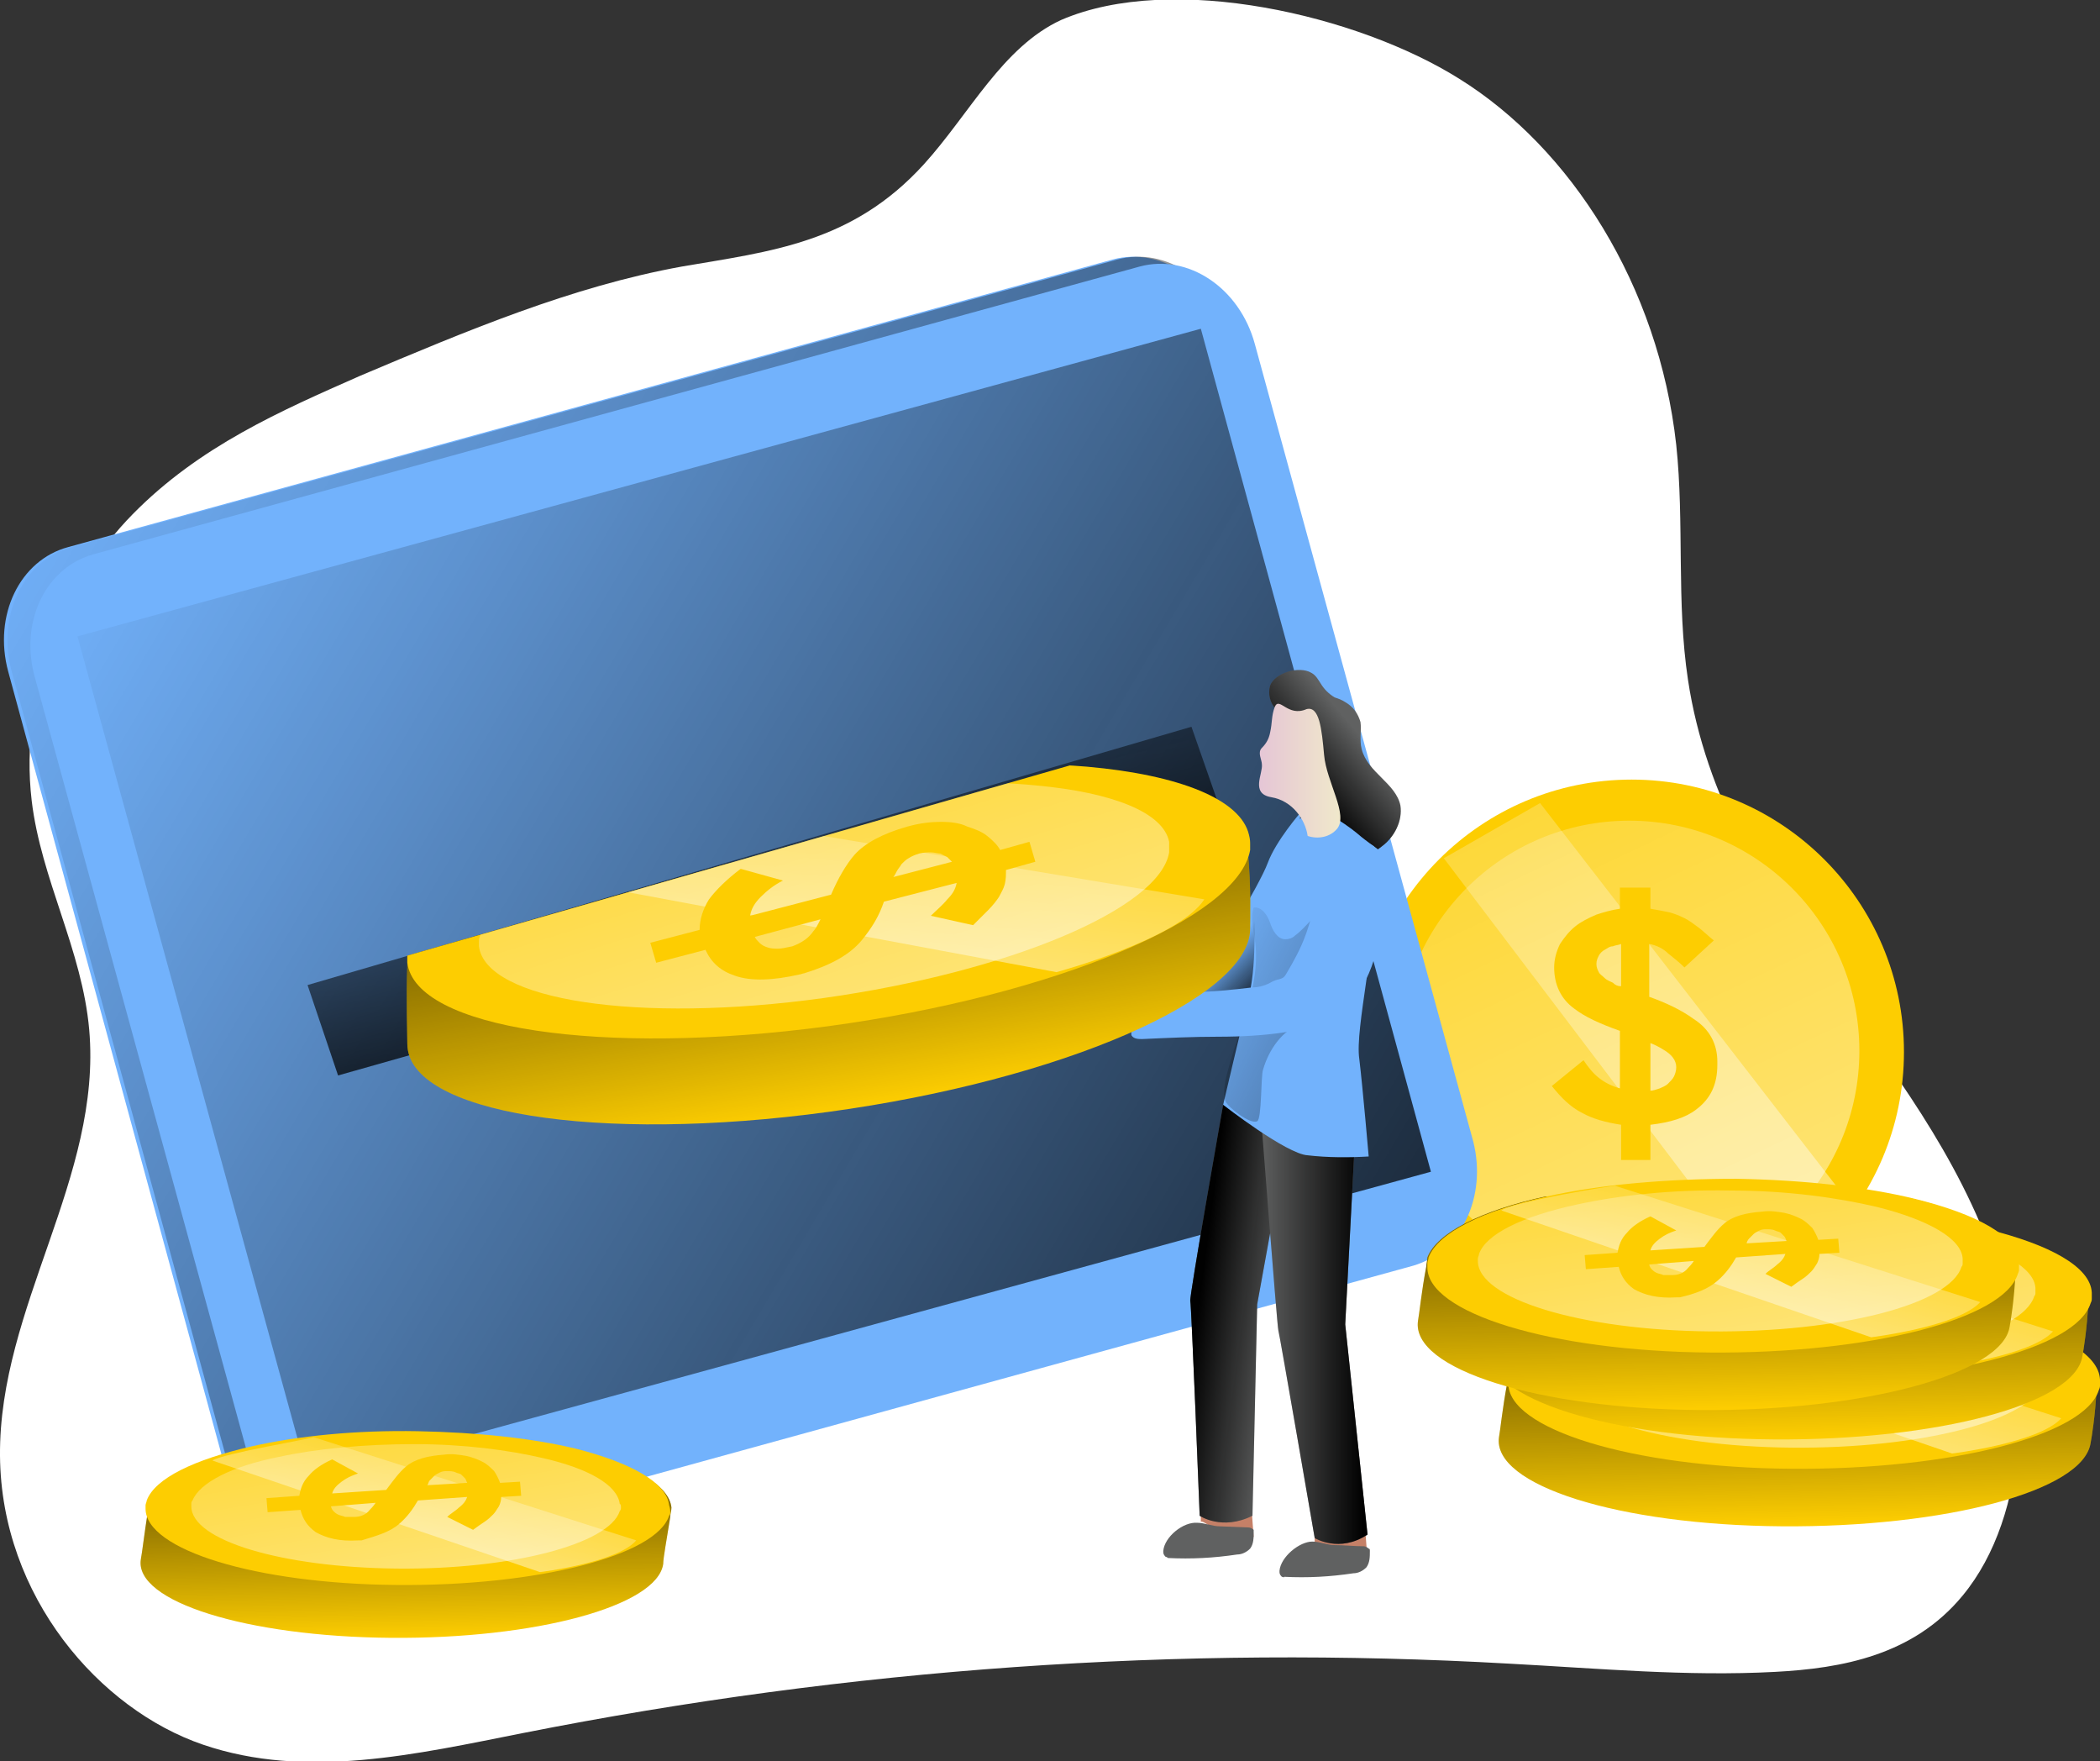
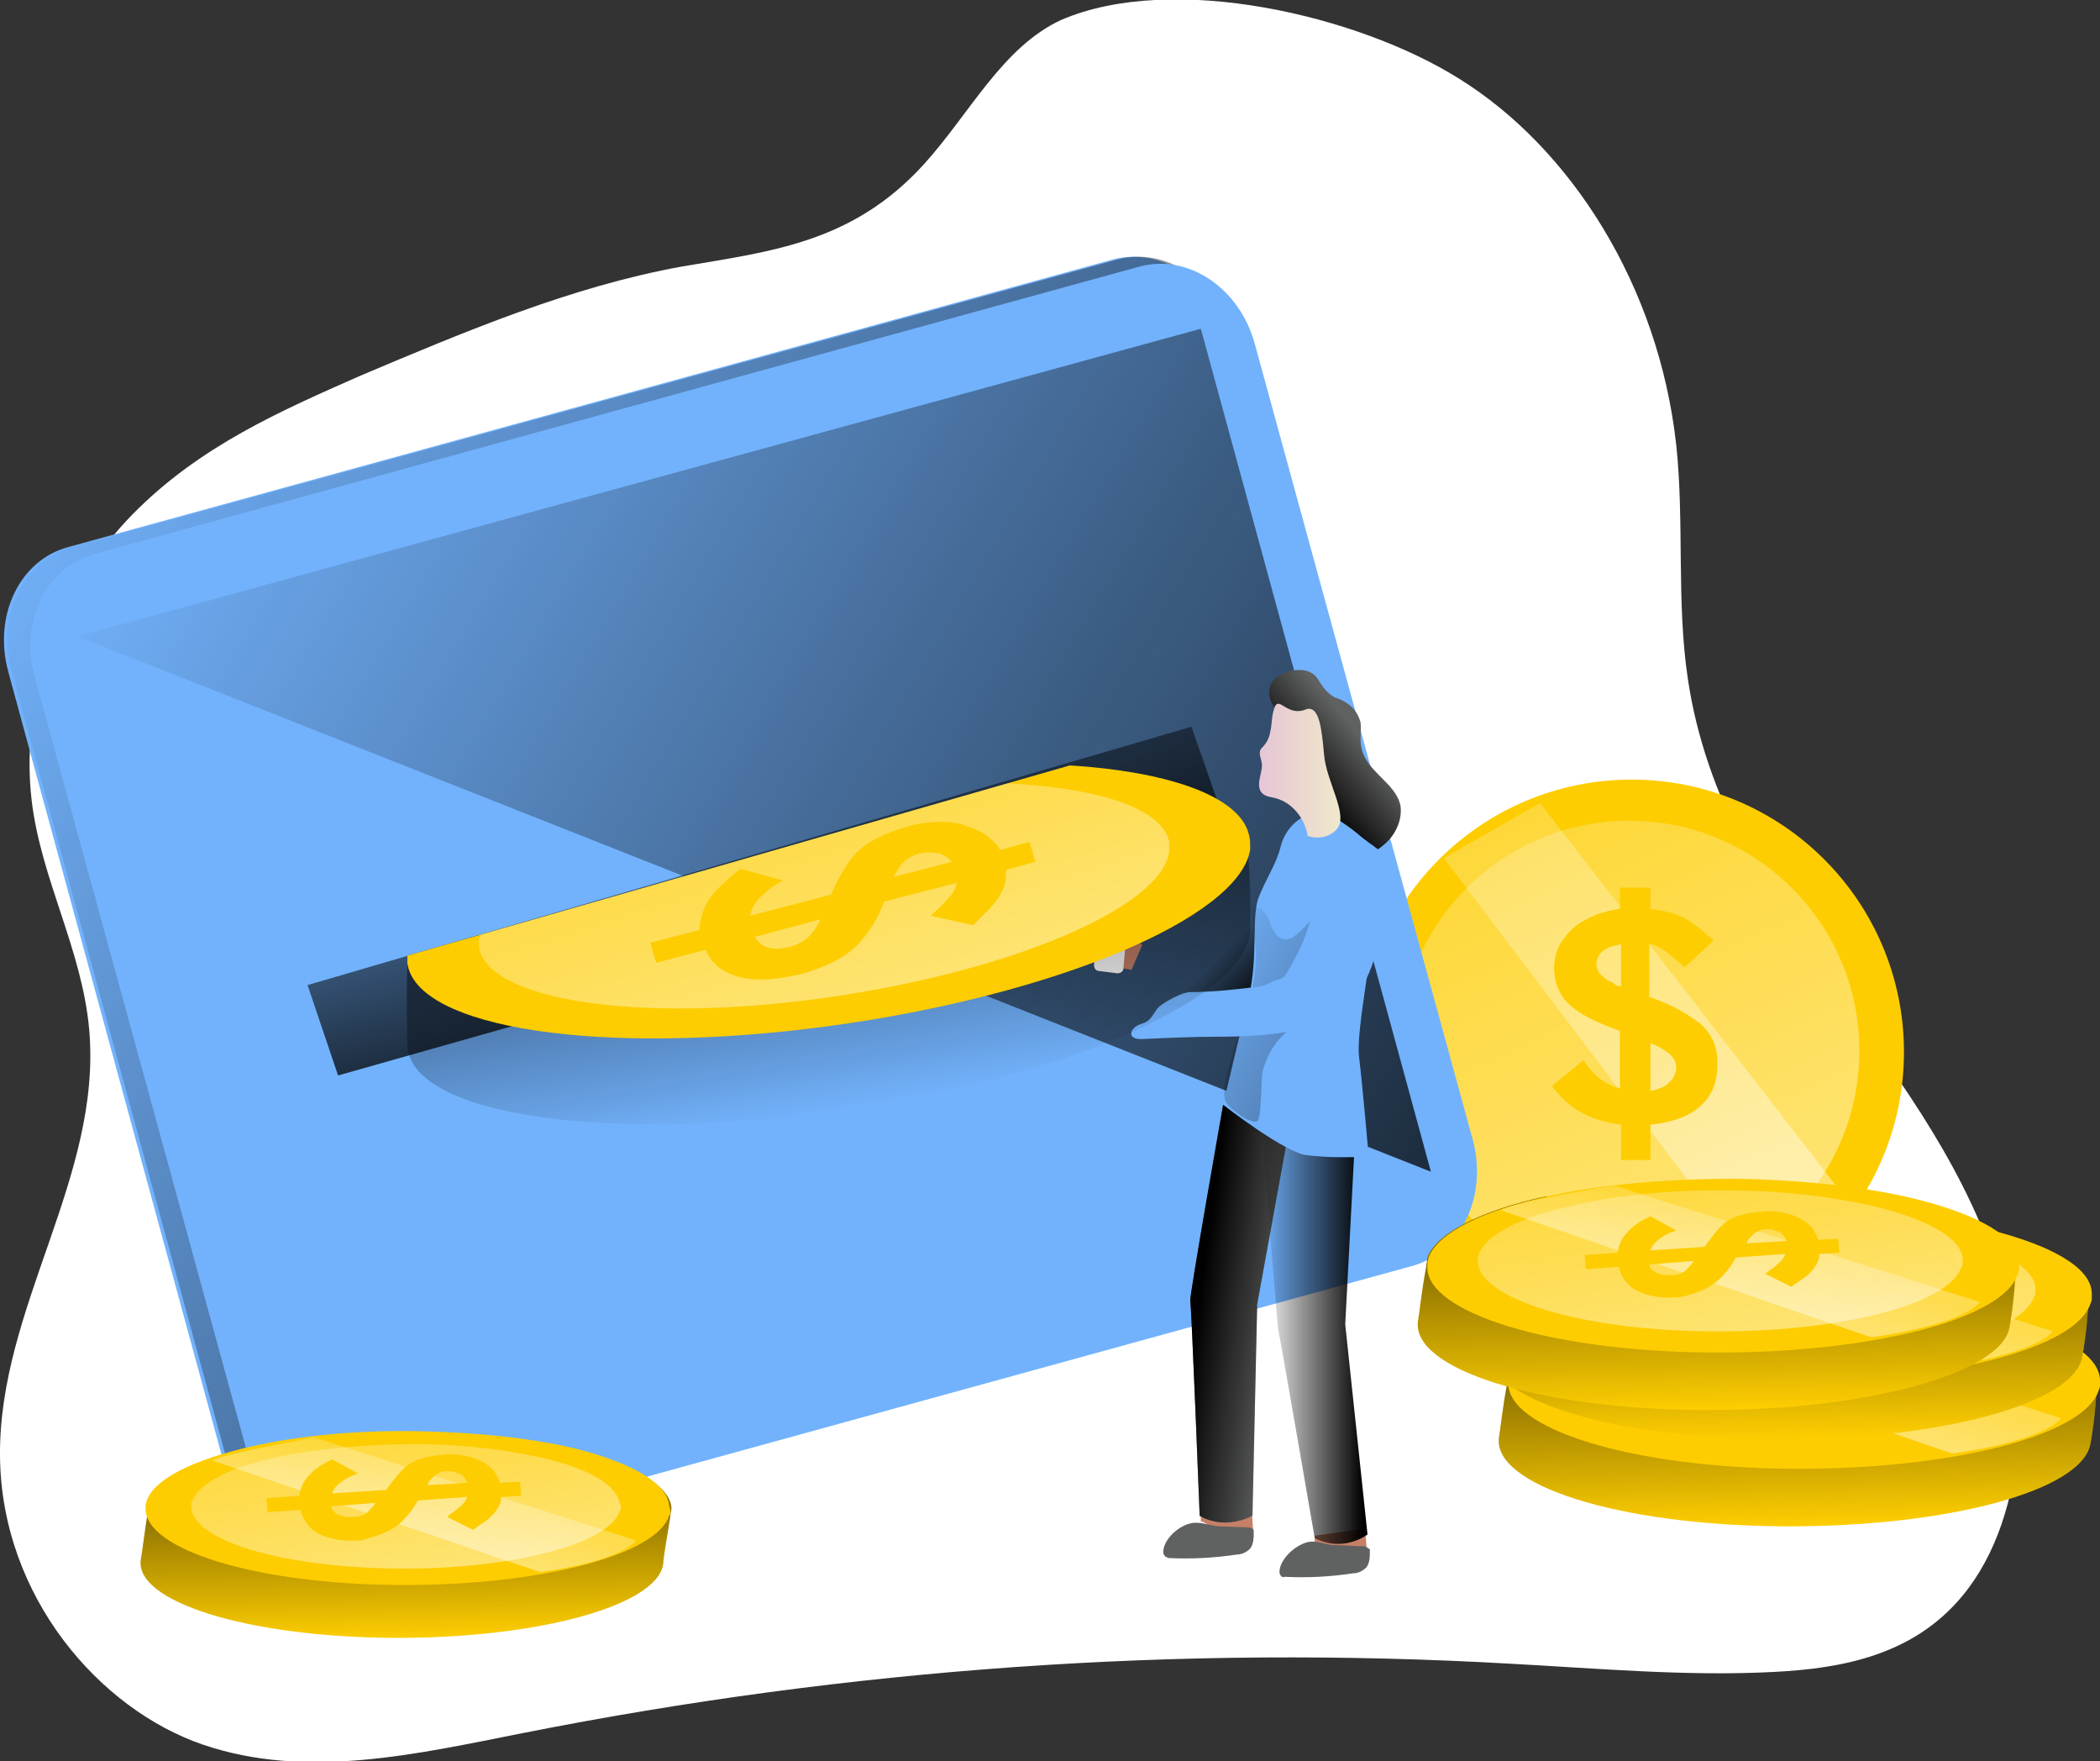
<svg xmlns="http://www.w3.org/2000/svg" xmlns:xlink="http://www.w3.org/1999/xlink" id="Layer_1" viewBox="0 0 178.9 150">
  <rect x="0" y="0" width="178.9" height="150" fill="#333333" stroke="none" />
  <style>.st1{fill:#fdcd01}.st4{fill:#72b2fc}.st7{fill:#606161}.st19{fill:#c58067}</style>
  <path d="M58.1 22.7c-9.4 1.7-18.4 5.5-27.4 9.3-6.8 3-13.7 6-19.4 11.8S1.6 58.9 2.7 68.2c.8 6.7 4.3 12.7 4.9 19.5C8.7 100.3-.1 111.3 0 124c.1 12 8.5 21.6 17.3 24.6s18.2.8 27.3-1c27.8-5.5 55.9-7.5 84-5.9 7.5.4 15.1 1.1 22.6.7 5.7-.3 11.8-1.4 16-6.5 5.7-6.9 6-19 2.8-28.3s-8.9-16.6-14.2-24c-5.3-7.4-10.5-15.7-12-25.7-1-6.6-.3-13.4-1-20-1.5-13.6-9-25.3-18.5-31.2-8.6-5.4-24.4-9.1-33.9-5-5 2.3-7.8 8-11.7 12.3-6.1 6.7-13 7.4-20.6 8.7z" fill="#fff" />
  <circle class="st1" cx="139" cy="89.6" r="23.2" />
  <linearGradient id="SVGID_1_" gradientUnits="userSpaceOnUse" x1="113.817" y1="62.082" x2="191.723" y2="-102.266" gradientTransform="matrix(1 0 0 -1 0 98.903)">
    <stop offset="0" stop-color="#fff" stop-opacity="0" />
    <stop offset=".95" stop-color="#fff" />
  </linearGradient>
  <circle cx="138.8" cy="89.5" r="19.6" fill="url(#SVGID_1_)" />
  <linearGradient id="SVGID_2_" gradientUnits="userSpaceOnUse" x1="114.673" y1="51.869" x2="205.023" y2="-138.73" gradientTransform="matrix(1 0 0 -1 -2.83 79.733)">
    <stop offset="0" stop-color="#fff" stop-opacity="0" />
    <stop offset=".95" stop-color="#fff" />
  </linearGradient>
  <path d="M123 73.1l27.6 36.4s5-2.8 6.9-7.1l-26.3-34" fill="url(#SVGID_2_)" />
  <path class="st4" d="M118.1 107.2L29 131.7c-4.1 1.1-8.5-1.8-9.8-6.6L.7 57.2c-1.3-4.8 1-9.5 5.1-10.6l89-24.5c4.1-1.1 8.5 1.8 9.8 6.6l18.6 67.9c1.3 4.7-1 9.5-5.1 10.6z" />
  <linearGradient id="SVGID_3_" gradientUnits="userSpaceOnUse" x1="30.267" y1="43.48" x2="155.852" y2="-67.412" gradientTransform="matrix(1 0 -.28 -1.01 -13.814 79.317)">
    <stop offset="0" stop-color="#010101" stop-opacity="0" />
    <stop offset=".95" stop-color="#010101" />
  </linearGradient>
  <path d="M118.4 107.1l-89.1 24.5c-4.1 1.1-8.5-1.8-9.8-6.6L1 57.2c-1.3-4.8 1-9.5 5.1-10.6l89.1-24.5c4.1-1.1 8.5 1.8 9.8 6.6l18.6 67.9c1.2 4.6-1.1 9.4-5.2 10.5z" fill="url(#SVGID_3_)" />
  <path class="st4" d="M120.4 107.8l-89 24.5c-4.1 1.1-8.5-1.8-9.8-6.6L3 57.8c-1.4-4.8.9-9.5 5-10.6l89.1-24.5c4.1-1.1 8.5 1.8 9.8 6.6l18.6 67.9c1.2 4.7-1 9.4-5.1 10.6z" />
  <linearGradient id="SVGID_4_" gradientUnits="userSpaceOnUse" x1="37.199" y1="40.398" x2="154.191" y2="-62.908" gradientTransform="matrix(.995 -.003 -.277 -1.013 -15.645 79.124)">
    <stop offset="0" stop-color="#010101" stop-opacity="0" />
    <stop offset=".95" stop-color="#010101" />
  </linearGradient>
-   <path fill="url(#SVGID_4_)" d="M6.6 54.2L102.3 28l19.6 71.8L26.3 126z" />
+   <path fill="url(#SVGID_4_)" d="M6.6 54.2L102.3 28l19.6 71.8z" />
  <path class="st7" d="M110.3 62.1c.2.4.3 1 .4 1.4.1.4.3.9.5 1.3.6 1.6.7 3.4 1.7 4.7.4.5.9 1 1.4 1.3.1.1.3.2.3.4v.3c0 .8-.1 1.6-.4 2.4 1.2-.6 2.5-1 3.5-1.8 1.1-.8 1.8-2.2 1.6-3.5-.4-1.9-2.8-2.8-3.3-4.8-.2-.8 0-1.6-.1-2.3-.2-.7-.6-1.3-1.3-1.7-.3-.2-.6-.3-.9-.4-.5-.3-.9-.7-1.2-1.2-.2-.3-.4-.7-.8-.9-1-.6-3.1 0-3.5 1.1-.2.7 0 1.5.5 2 .5.8 1.2 1.1 1.6 1.7z" />
  <linearGradient id="SVGID_5_" gradientUnits="userSpaceOnUse" x1="118.805" y1="16.955" x2="113.374" y2="12.387" gradientTransform="matrix(1 0 0 -1 -2.83 79.733)">
    <stop offset="0" stop-color="#010101" stop-opacity="0" />
    <stop offset=".95" stop-color="#010101" />
  </linearGradient>
  <path d="M110.3 62.1c.2.4.3 1 .4 1.4.1.4.3.9.5 1.3.6 1.6.7 3.4 1.7 4.7.4.5.9 1 1.4 1.3.1.1.3.2.3.4v.3c0 .8-.1 1.6-.4 2.4 1.2-.6 2.5-1 3.5-1.8 1.1-.8 1.8-2.2 1.6-3.5-.4-1.9-2.8-2.8-3.3-4.8-.2-.8 0-1.6-.1-2.3-.2-.7-.6-1.3-1.3-1.7-.3-.2-.6-.3-.9-.4-.5-.3-.9-.7-1.2-1.2-.2-.3-.4-.7-.8-.9-1-.6-3.1 0-3.5 1.1-.2.7 0 1.5.5 2 .5.8 1.2 1.1 1.6 1.7z" fill="url(#SVGID_5_)" />
  <path class="st1" d="M178.1 122.9c-.6 4.1-12.4 7.2-26.3 7.1-13.9-.1-24.7-3.5-24.1-7.6.1-.5.3-2.5.7-4.6 0-.3.1-.5.1-.8.8-2.1 4.6-4 10.1-5.1 4.4 1.3 9.7 3.4 15.3 3.4 5.5.1 11.3-1.9 15.9-3.2 5.3 1.3 8.8 3.2 8.9 5.4 0 .3-.1.6-.1.9-.1 2.1-.4 4-.5 4.5z" />
  <linearGradient id="SVGID_6_" gradientUnits="userSpaceOnUse" x1="167.479" y1="-51.713" x2="166.104" y2="-22.131" gradientTransform="matrix(.9 .03 .14 -.99 8.838 73.63)">
    <stop offset="0" stop-color="#010101" stop-opacity="0" />
    <stop offset=".95" stop-color="#010101" />
  </linearGradient>
  <path d="M178.1 122.9c-.6 4.1-12.4 7.2-26.3 7.1-13.9-.1-24.7-3.5-24.1-7.6.1-.5.3-2.5.7-4.6 0-.3.1-.5.1-.8.8-2.1 4.6-4 10.1-5.1 4.4 1.3 9.7 3.4 15.3 3.4 5.5.1 11.3-1.9 15.9-3.2 5.3 1.3 8.8 3.2 8.9 5.4 0 .3-.1.6-.1.9-.1 2.1-.4 4-.5 4.5z" fill="url(#SVGID_6_)" />
  <path class="st1" d="M178.9 118c0 .1 0 .2-.1.4-1.2 3.9-12.7 6.8-26.2 6.7-13.6-.1-24.2-3.4-24.1-7.3v-.3c0-.2.1-.3.1-.5.8-2.1 4.6-4 10.1-5.1 4.5-1 10.1-1.5 16.1-1.5 5.8.1 11.1.7 15.2 1.7 5.3 1.3 8.8 3.2 8.9 5.4v.5z" />
  <linearGradient id="SVGID_7_" gradientUnits="userSpaceOnUse" x1="162.181" y1="-13.808" x2="175.973" y2="-89.815" gradientTransform="matrix(.9 .03 .14 -.99 8.838 73.63)">
    <stop offset="0" stop-color="#fff" stop-opacity="0" />
    <stop offset=".95" stop-color="#fff" />
  </linearGradient>
-   <path d="M174.1 117.5c0 .1 0 .2-.1.3-1 3.2-10.4 5.6-21.4 5.5-11.1-.1-19.8-2.8-19.8-6v-.2c0-.1.1-.3.1-.4.6-1.7 3.7-3.2 8.3-4.2 3.7-.8 8.2-1.3 13.2-1.2 4.8 0 9.1.6 12.4 1.4 4.4 1.1 7.2 2.7 7.3 4.4v.4z" fill="url(#SVGID_7_)" />
  <path class="st1" d="M148 120.9c-.6 0-1.1 0-1.7-.1-.5-.1-.9-.1-1.4-.3-.3-.1-.7-.2-1-.3-.4-.2-.8-.4-1.1-.8-.3-.3-.5-.6-.7-.9l-2.4-3.3h.3c.2.2.5.3.7.4.5.2 1 .3 1.6.3h.8c.3 0 .6 0 1-.1.3 0 .6-.1 1-.1l1.1-.1 1.6-.2 1.7-.2 1.7-.2 1.6-.2 1.3-.1 1.3-.2c.5-.1 1-.1 1.6-.2.4 0 .7-.1 1.1-.1.4 0 .7-.1 1-.2s.6-.1.9-.2c.2 0 .3-.1.5-.2s.4-.3.4-.4v-.4h.3l2.4 3.3c.2.2.3.5.4.7.1.2.1.5 0 .7-.1.4-.5.7-1.1 1-.6.3-1.5.5-2.7.6-1.1.1-2.3.1-3.4-.1-.8-.1-1.7-.4-2.4-.9h-.1c.1.2.1.5 0 .7-.1.3-.4.5-.6.7-.4.3-.8.5-1.3.6-.6.2-1.3.3-2 .4-1 .4-1.7.4-2.4.4zm13.5-3.3c.6-.3 1-.5 1.2-.8.2-.3.1-.7-.2-1.2-.1-.1-.2-.3-.3-.4-.1-.1-.2-.2-.3-.2h-.7l-.5.1-.9.1c-.7.1-1.4.2-2.3.2l-2.4.3-1.9.2-.9.1.4.5c.1.1.2.2.3.4.5.6 1.3 1 2.5 1.2 1.2.2 2.5.2 3.7.1.7-.2 1.5-.3 2.3-.6zm-11.1 1.8c.4-.1.8-.2 1.2-.4.3-.1.6-.3.8-.5.2-.1.3-.3.4-.6v-.5c-.1-.2-.2-.3-.3-.5l-.7-.9-1.9.2-1.8.2-1.5.2c-.5.1-.9.1-1.2.1-.7.1-1.3.2-1.8.2-.4 0-.7.1-1.1.3-.2.1-.3.2-.4.3-.1.1 0 .3.1.5l.6.6c.3.3.7.4 1.1.6.7.2 1.4.4 2.2.4.9.1 1.8 0 2.7-.1.6.1 1.1 0 1.6-.1z" />
  <path class="st1" d="M162.3 115.4l-.4-.6 4.2-.4.4.5zm.9 1.2l-.4-.6 4.2-.4.4.6zm-25.7 1.6l-.5-.6 4.2-.4.5.6zm.9 1.2l-.5-.5 4.2-.5.4.6z" />
  <linearGradient id="SVGID_8_" gradientUnits="userSpaceOnUse" x1="170.781" y1="-27.487" x2="163.822" y2="-64.061" gradientTransform="matrix(.9 .03 .14 -.99 8.838 73.63)">
    <stop offset="0" stop-color="#fff" stop-opacity="0" />
    <stop offset=".95" stop-color="#fff" />
  </linearGradient>
  <path d="M134.8 113l31.5 10.8s7.4-.9 9.3-3l-31.1-10c.1 0-8.8 1.5-9.7 2.2z" fill="url(#SVGID_8_)" />
  <path class="st1" d="M177.4 115.5c-.6 4.1-12.4 7.2-26.3 7.1-13.9-.1-24.7-3.5-24.1-7.6.1-.5.3-2.5.7-4.6 0-.3.1-.5.1-.8.8-2.1 4.6-4 10.1-5.1 4.4 1.3 9.7 3.4 15.3 3.4 5.5.1 11.3-1.9 15.9-3.2 5.3 1.3 8.8 3.2 8.9 5.4 0 .3-.1.6-.1.9-.1 2.1-.4 4-.5 4.5z" />
  <linearGradient id="SVGID_9_" gradientUnits="userSpaceOnUse" x1="165.54" y1="-44.309" x2="164.167" y2="-14.727" gradientTransform="matrix(.9 .03 .14 -.99 8.838 73.63)">
    <stop offset="0" stop-color="#010101" stop-opacity="0" />
    <stop offset=".95" stop-color="#010101" />
  </linearGradient>
  <path d="M177.4 115.5c-.6 4.1-12.4 7.2-26.3 7.1-13.9-.1-24.7-3.5-24.1-7.6.1-.5.3-2.5.7-4.6 0-.3.1-.5.1-.8.8-2.1 4.6-4 10.1-5.1 4.4 1.3 9.7 3.4 15.3 3.4 5.5.1 11.3-1.9 15.9-3.2 5.3 1.3 8.8 3.2 8.9 5.4 0 .3-.1.6-.1.9-.1 2.1-.4 4-.5 4.5z" fill="url(#SVGID_9_)" />
  <path class="st1" d="M178.2 110.6c0 .1 0 .2-.1.4-1.2 3.9-12.7 6.8-26.2 6.7-13.6-.1-24.2-3.4-24.1-7.3v-.3c0-.2.1-.3.1-.5.8-2.1 4.6-4 10.1-5.1 4.5-1 10.1-1.5 16.1-1.5 5.8.1 11.1.7 15.2 1.7 5.3 1.3 8.8 3.2 8.9 5.4v.5z" />
  <linearGradient id="SVGID_10_" gradientUnits="userSpaceOnUse" x1="160.248" y1="-6.402" x2="174.04" y2="-82.406" gradientTransform="matrix(.9 .03 .14 -.99 8.838 73.63)">
    <stop offset="0" stop-color="#fff" stop-opacity="0" />
    <stop offset=".95" stop-color="#fff" />
  </linearGradient>
  <path d="M173.4 110.1c0 .1 0 .2-.1.3-1 3.2-10.4 5.6-21.4 5.5-11.1-.1-19.8-2.8-19.8-6v-.2c0-.1.1-.3.1-.4.6-1.7 3.7-3.2 8.3-4.2 3.7-.8 8.2-1.3 13.1-1.2 4.8 0 9.1.6 12.5 1.4 4.4 1.1 7.2 2.7 7.3 4.4v.4z" fill="url(#SVGID_10_)" />
  <path class="st1" d="M147.3 113.5c-.6 0-1.1 0-1.7-.1-.5-.1-.9-.1-1.4-.3-.3-.1-.7-.2-1-.3-.4-.2-.8-.4-1.1-.8-.3-.3-.5-.6-.7-.9l-2.4-3.3h.3c.2.2.5.3.7.4.3.1.7.2 1 .3h1.4c.3 0 .6 0 .9-.1.3 0 .6-.1 1-.1l1.1-.1 1.6-.2 1.7-.2 1.7-.2 1.6-.2 1.3-.1 1.3-.2 1.6-.2c.4 0 .7-.1 1.1-.1.4 0 .7-.1 1-.2s.6-.1.9-.2c.2 0 .3-.1.5-.2s.4-.3.4-.4v-.4h.3l2.4 3.3c.2.2.3.5.4.7.1.2.1.5 0 .7-.1.4-.5.7-1.1 1-.6.3-1.5.5-2.7.6-1.1.1-2.3.1-3.4-.1-.8-.1-1.7-.4-2.4-.9h-.1c.1.2.1.5 0 .7-.1.3-.4.6-.6.7-.4.3-.8.5-1.3.6-.6.2-1.3.3-2 .4-.9.4-1.6.4-2.3.4zm13.5-3.3c.6-.2 1-.5 1.2-.8.2-.3.1-.7-.2-1.2-.1-.1-.2-.3-.3-.4-.1-.1-.2-.2-.3-.2h-.7l-.6.1-.9.1c-.7.1-1.4.2-2.3.2l-2.4.3-1.9.2-.9.1.4.5c.1.1.2.2.3.4.5.6 1.3 1 2.5 1.2 1.2.2 2.5.2 3.7.1.8-.1 1.6-.3 2.4-.6zm-11.1 1.8c.4-.1.8-.2 1.2-.4.3-.1.6-.3.8-.5.2-.1.3-.3.4-.6v-.5c-.1-.2-.2-.3-.3-.5l-.7-.9-1.9.2-1.8.2-1.5.2c-.5.1-.9.1-1.2.1-.7.1-1.3.2-1.8.2-.4 0-.7.1-1.1.3-.2.1-.3.2-.4.3-.1.1 0 .3.1.5l.6.6c.3.3.7.4 1.1.6.7.2 1.4.4 2.2.4.9.1 1.8 0 2.7-.1.6.1 1.1 0 1.6-.1z" />
  <path class="st1" d="M161.6 108l-.4-.6 4.2-.4.4.6zm.9 1.2l-.4-.5 4.2-.5.4.6zm-25.7 1.6l-.5-.5 4.2-.5.5.6zm.8 1.3l-.4-.6 4.2-.5.4.6z" />
  <linearGradient id="SVGID_11_" gradientUnits="userSpaceOnUse" x1="168.856" y1="-20.09" x2="161.897" y2="-56.667" gradientTransform="matrix(.9 .03 .14 -.99 8.838 73.63)">
    <stop offset="0" stop-color="#fff" stop-opacity="0" />
    <stop offset=".95" stop-color="#fff" />
  </linearGradient>
  <path d="M134.1 105.6l31.5 10.8s7.4-.9 9.3-3l-31.1-9.9c.1-.1-8.8 1.4-9.7 2.1z" fill="url(#SVGID_11_)" />
  <path class="st1" d="M171.2 113c-.6 4-12.4 7.2-26.3 7.1-13.9-.1-24.7-3.5-24.1-7.6.1-.5.3-2.5.7-4.6 0-.3.1-.5.1-.8.8-2.1 4.6-4 10.1-5.2 4.4 1.3 9.7 3.4 15.3 3.4 5.5.1 11.3-1.9 15.9-3.2 5.3 1.3 8.8 3.2 8.9 5.4 0 .3-.1.6-.1.9-.1 2.2-.4 4.1-.5 4.6z" />
  <linearGradient id="SVGID_12_" gradientUnits="userSpaceOnUse" x1="158.297" y1="-42.015" x2="156.922" y2="-12.433" gradientTransform="matrix(.9 .03 .14 -.99 8.838 73.63)">
    <stop offset="0" stop-color="#010101" stop-opacity="0" />
    <stop offset=".95" stop-color="#010101" />
  </linearGradient>
  <path d="M171.2 113c-.6 4-12.4 7.2-26.3 7.1-13.9-.1-24.7-3.5-24.1-7.6.1-.5.3-2.5.7-4.6 0-.3.1-.5.1-.8.8-2.1 4.6-4 10.1-5.2 4.4 1.3 9.7 3.4 15.3 3.4 5.5.1 11.3-1.9 15.9-3.2 5.3 1.3 8.8 3.2 8.9 5.4 0 .3-.1.6-.1.9-.1 2.2-.4 4.1-.5 4.6z" fill="url(#SVGID_12_)" />
  <path class="st1" d="M172 108.1c0 .1 0 .2-.1.4-1.2 3.9-12.7 6.8-26.2 6.7-13.6-.1-24.2-3.4-24.1-7.3v-.3c0-.2.1-.3.1-.5.8-2.1 4.6-4 10.1-5.2 4.5-1 10.1-1.5 16.1-1.5 5.8.1 11.1.7 15.2 1.7 5.3 1.3 8.8 3.2 8.9 5.4v.6z" />
  <linearGradient id="SVGID_13_" gradientUnits="userSpaceOnUse" x1="153" y1="-4.112" x2="166.792" y2="-80.116" gradientTransform="matrix(.9 .03 .14 -.99 8.838 73.63)">
    <stop offset="0" stop-color="#fff" stop-opacity="0" />
    <stop offset=".95" stop-color="#fff" />
  </linearGradient>
  <path d="M167.2 107.6c0 .1 0 .2-.1.3-1 3.2-10.4 5.6-21.4 5.5-11.1-.1-19.8-2.8-19.8-6v-.2c0-.1.1-.3.1-.4.6-1.7 3.7-3.2 8.3-4.2 3.7-.8 8.2-1.3 13.1-1.2 4.8 0 9.1.6 12.5 1.4 4.4 1.1 7.2 2.7 7.3 4.4v.4z" fill="url(#SVGID_13_)" />
  <linearGradient id="SVGID_14_" gradientUnits="userSpaceOnUse" x1="161.602" y1="-17.79" x2="154.646" y2="-54.365" gradientTransform="matrix(.9 .03 .14 -.99 8.838 73.63)">
    <stop offset="0" stop-color="#fff" stop-opacity="0" />
    <stop offset=".95" stop-color="#fff" />
  </linearGradient>
  <path d="M127.9 103.1l31.5 10.8s7.4-.9 9.3-3l-31.1-9.9c.1-.1-8.9 1.4-9.7 2.1z" fill="url(#SVGID_14_)" />
-   <path class="st4" d="M110.8 69.2s-2.1 2.4-2.8 4.3-4.7 8.4-4.7 8.4l-6-1.7c-.7.7-1.1 1.6-1.1 2.6 0 0 6.5 3.7 8 3.5 1.6-.3 5.3-4.7 5.3-4.7" />
  <linearGradient id="SVGID_15_" gradientUnits="userSpaceOnUse" x1="109.242" y1=".846" x2="113.329" y2="-3.241" gradientTransform="matrix(1 0 0 -1 -2.83 79.733)">
    <stop offset="0" stop-color="#010101" stop-opacity="0" />
    <stop offset=".95" stop-color="#010101" />
  </linearGradient>
  <path d="M110.8 69.2s-2.1 2.4-2.8 4.3-4.7 8.4-4.7 8.4l-6-1.7c-.7.7-1.1 1.6-1.1 2.6 0 0 6.5 3.7 8 3.5 1.6-.3 5.3-4.7 5.3-4.7" fill="url(#SVGID_15_)" />
  <path class="st19" d="M116.3 130.2l.2 2.7c-.5.3-1 .4-1.6.4-.8-.1-2.5-1.8-2.9-1.7v-.8m-5.4-2.6l.2 2.7c-.5.3-1 .4-1.6.4-.8-.1-2.5-1.8-2.9-1.7v-.8" />
  <path class="st7" d="M104.2 94.1s-2.9 16.4-2.8 16.7.8 18.3.8 18.3 1.9 1.3 4.5 0l.4-18 2.6-14.3c.1 0-4.2-3.2-5.5-2.7z" />
  <linearGradient id="SVGID_16_" gradientUnits="userSpaceOnUse" x1="112.534" y1="-32.824" x2="104.477" y2="-31.756" gradientTransform="matrix(1 0 0 -1 -2.83 79.733)">
    <stop offset="0" stop-color="#010101" stop-opacity="0" />
    <stop offset=".95" stop-color="#010101" />
  </linearGradient>
  <path d="M104.2 94.1s-2.9 16.4-2.8 16.7.8 18.3.8 18.3 1.9 1.3 4.5 0l.4-18 2.6-14.3c.1 0-4.2-3.2-5.5-2.7z" fill="url(#SVGID_16_)" />
-   <path class="st7" d="M107.3 93.5s1.5 19.5 1.6 19.8S112 131 112 131s2.1 1.3 4.5-.3l-1.9-17.9.9-17.1s-7-2.8-8.2-2.2z" />
  <linearGradient id="SVGID_17_" gradientUnits="userSpaceOnUse" x1="110.096" y1="-32.725" x2="119.388" y2="-32.725" gradientTransform="matrix(1 0 0 -1 -2.83 79.733)">
    <stop offset="0" stop-color="#010101" stop-opacity="0" />
    <stop offset=".95" stop-color="#010101" />
  </linearGradient>
  <path d="M107.3 93.5s1.5 19.5 1.6 19.8S112 131 112 131s2.1 1.3 4.5-.3l-1.9-17.9.9-17.1s-7-2.8-8.2-2.2z" fill="url(#SVGID_17_)" />
  <path class="st4" d="M116.9 76.3c-.4-2.8 1.1-3.5.7-3.8 0 0-1.5-1.1-1.6-1.2 0 0-2.6-2.3-3.9-2.1-1.3.2-2.6 1.3-3 2.9s-1.2 2.6-1.9 4.4c-.6 1.8 0 4.8-.8 8.4-.7 2.8-2.2 9.2-2.2 9.2s5.4 4.2 7.2 4.3c1.7.2 3.5.2 5.2.1 0 0-.5-5.8-.8-8.3-.4-2.6 1.6-10.4 1.1-13.9z" />
  <linearGradient id="SVGID_18_" gradientUnits="userSpaceOnUse" x1="104.214" y1="-2.201" x2="146.954" y2="-23.526" gradientTransform="matrix(1 0 0 -1 -2.83 79.733)">
    <stop offset="0" stop-color="#010101" stop-opacity="0" />
    <stop offset=".95" stop-color="#010101" />
  </linearGradient>
  <path d="M107.6 91.1c.5-1.7 1.6-3.3 3.2-3.9.3-.1.7-.2.9-.6.1-.2.1-.4.1-.7 0-1.5.8-3 1.3-4.4s1-3.1.4-4.5c-1.3.5-2.1 1.9-3.2 2.7-.2.2-.5.3-.8.3-.7 0-1.1-.8-1.3-1.4-.2-.6-.7-1.4-1.4-1.3-.3.9 0 1.8.1 2.7.6 4.1-1.6 8-2.5 12-.1.6-.2 1.3 0 1.8s2.1 2 2.7 1.7c.4-.2.3-3.8.5-4.4z" fill="url(#SVGID_18_)" />
  <path class="st4" d="M117.2 81.2c-.4 1.5-1.1 3.1-2.2 4.2-1.4 1.4-3.4 2.1-5.4 2.5-1.9.3-3.9.4-5.8.4-2.2 0-4.3.1-6.5.2-.3 0-.7 0-.9-.3-.1-.3.1-.6.4-.8.3-.2.6-.2.9-.4.5-.3.7-1 1.1-1.3.5-.4 1.9-1.2 2.6-1.2 1.8 0 3.6-.2 5.3-.4.6 0 1.2-.2 1.7-.5.6-.3.9-.1 1.2-.7.6-1 1.2-2.1 1.6-3.2.7-1.8 2-8 4.7-8 3.6.1 1.9 7.7 1.3 9.5z" />
  <linearGradient id="SVGID_19_" gradientUnits="userSpaceOnUse" x1="110.165" y1="14.074" x2="117.112" y2="14.074" gradientTransform="matrix(1 0 0 -1 -2.83 79.733)">
    <stop offset="0" stop-color="#e5c6d6" />
    <stop offset=".42" stop-color="#ead4d0" />
    <stop offset="1" stop-color="#f0e9cb" />
  </linearGradient>
  <path d="M108.6 60.2c-.3.8-.2 1.3-.4 2.2-.1.5-.3.9-.7 1.3-.4.4 0 1 0 1.4.1.8-1 2.5.8 2.8 1.8.3 2.9 1.9 3.1 3.3.9.3 1.9.1 2.5-.6 1-1.2-.9-4-1.1-6.3-.2-2.2-.4-4.2-1.5-3.9-1.6.7-2.3-1.1-2.7-.2z" fill="url(#SVGID_19_)" />
  <path class="st19" d="M97.3 80.5s-.8-1-1.5-1c-.7-.1-3.3-.5-3.1.1.1.6-.4 1.5 0 2s1.6.6 2 .7c.4.1 1.7.3 1.7.3" />
  <path d="M94.1 77.4l1.6.2c.2 0 .4.2.4.5l-.4 4.4c0 .2-.2.4-.5.4l-1.6-.2c-.2 0-.4-.2-.4-.5l.4-4.4c0-.2.2-.4.5-.4z" fill="#fff" />
  <path class="st7" d="M99.1 132.1c0 .2 0 .3.2.5.1 0 .2.1.2.1 2 .1 3.9 0 5.9-.3.4 0 .8-.2 1.1-.5.3-.4.3-.9.3-1.4v-.2c-.1-.1-.3-.2-.4-.2l-2.5-.1c-.6 0-1.3-.3-1.9-.3-1.2-.1-2.8 1.2-2.9 2.4zm9.9 1.7c0 .2 0 .3.2.5.1 0 .2.1.2 0 2 .1 3.9 0 5.9-.3.4 0 .8-.2 1.1-.5.3-.4.3-.9.3-1.4 0-.1 0-.2-.1-.2-.1-.1-.3-.2-.4-.2-.8 0-1.7-.1-2.5-.1-.6 0-1.3-.3-1.9-.3-1.1 0-2.7 1.3-2.8 2.5z" />
  <linearGradient id="SVGID_20_" gradientUnits="userSpaceOnUse" x1="59.005" y1="47.324" x2="69.665" y2="3.963" gradientTransform="matrix(1 0 0 -1 0 98.903)">
    <stop offset="0" stop-color="#010101" stop-opacity="0" />
    <stop offset=".95" stop-color="#010101" />
  </linearGradient>
  <path fill="url(#SVGID_20_)" d="M26.2 83.9l75.3-22 2.9 8.3-75.6 21.4z" />
  <defs>
    <path id="SVGID_21_" d="M32.6 82l62.7-18 14.2 3 4.1 16.7-35.4 16.4H37.4c-.6 0-4.8-18.1-4.8-18.1z" />
  </defs>
  <clipPath id="SVGID_22_">
    <use xlink:href="#SVGID_21_" overflow="visible" />
  </clipPath>
  <g clip-path="url(#SVGID_22_)">
-     <path class="st1" d="M106.5 79.1c0 5.9-16.1 12.9-35.9 15.6s-35.9.1-35.9-5.8c0-.8-.1-3.6 0-6.7v-1.1c.6-3.2 5.7-6.6 13.3-9.4 6.5.9 14.5 2.8 22.5 1.7 7.9-1.1 15.6-5 22-7.9 7.9.7 13.1 2.8 13.8 5.8v1.2c.3 3.1.2 5.9.2 6.6z" />
    <linearGradient id="SVGID_23_" gradientUnits="userSpaceOnUse" x1="92.881" y1="-33.977" x2="90.904" y2="8.607" gradientTransform="matrix(.9 -.1 0 -1 -12.428 69.974)">
      <stop offset="0" stop-color="#010101" stop-opacity="0" />
      <stop offset=".95" stop-color="#010101" />
    </linearGradient>
    <path d="M106.5 79.1c0 5.9-16.1 12.9-35.9 15.6s-35.9.1-35.9-5.8c0-.8-.1-3.6 0-6.7v-1.1c.6-3.2 5.7-6.6 13.3-9.4 6.5.9 14.5 2.8 22.5 1.7 7.9-1.1 15.6-5 22-7.9 7.9.7 13.1 2.8 13.8 5.8v1.2c.3 3.1.2 5.9.2 6.6z" fill="url(#SVGID_23_)" />
    <path class="st1" d="M106.5 71.9v.5c-1 5.8-16.7 12.4-35.9 15-19.4 2.6-35.2.2-35.9-5.4v-.4c0-.2 0-.5.1-.7.6-3.2 5.7-6.6 13.3-9.4 6.2-2.3 14-4.3 22.5-5.4 8.3-1.1 15.9-1.3 22-.8 7.9.7 13.1 2.8 13.8 5.8.1.4.1.6.1.8z" />
    <linearGradient id="SVGID_24_" gradientUnits="userSpaceOnUse" x1="85.259" y1="20.534" x2="105.113" y2="-88.876" gradientTransform="matrix(.9 -.1 0 -1 -12.428 69.974)">
      <stop offset="0" stop-color="#fff" stop-opacity="0" />
      <stop offset=".95" stop-color="#fff" />
    </linearGradient>
    <path d="M99.6 72.2v.4c-.8 4.8-13.7 10.2-29.4 12.4-15.9 2.2-28.8.2-29.4-4.4v-.3c0-.2 0-.4.1-.6.5-2.6 4.7-5.4 10.9-7.7 5-1.9 11.5-3.5 18.5-4.5 6.8-.9 13-1.1 18-.6 6.5.6 10.8 2.3 11.3 4.8v.5z" fill="url(#SVGID_24_)" />
    <linearGradient id="SVGID_25_" gradientUnits="userSpaceOnUse" x1="97.542" y1="1.004" x2="87.525" y2="-51.648" gradientTransform="matrix(.9 -.1 0 -1 -12.428 69.974)">
      <stop offset="0" stop-color="#fff" stop-opacity="0" />
      <stop offset=".95" stop-color="#fff" />
    </linearGradient>
-     <path d="M42.8 74L90 82.8s10.4-2.8 12.6-6.2l-46.3-7.7c-.1-.1-12.5 4-13.5 5.1z" fill="url(#SVGID_25_)" />
  </g>
  <path class="st1" d="M56.5 133.2c-.5 3.6-10.9 6.4-23.2 6.3-12.3-.1-21.9-3.1-21.3-6.7.1-.5.3-2.2.6-4.1 0-.2.1-.4.1-.7.7-1.9 4.1-3.5 8.9-4.6 3.9 1.1 8.6 3 13.6 3 4.9 0 10-1.7 14.1-2.8 4.7 1.2 7.7 2.9 7.9 4.8 0 .3-.1.5-.1.8-.3 1.9-.6 3.5-.6 4z" />
  <linearGradient id="SVGID_26_" gradientUnits="userSpaceOnUse" x1="37.684" y1="-65.386" x2="36.469" y2="-39.209" gradientTransform="matrix(.9 .03 .14 -.99 8.838 73.63)">
    <stop offset="0" stop-color="#010101" stop-opacity="0" />
    <stop offset=".95" stop-color="#010101" />
  </linearGradient>
  <path d="M56.5 133.2c-.5 3.6-10.9 6.4-23.2 6.3-12.3-.1-21.9-3.1-21.3-6.7.1-.5.3-2.2.6-4.1 0-.2.1-.4.1-.7.7-1.9 4.1-3.5 8.9-4.6 3.9 1.1 8.6 3 13.6 3 4.9 0 10-1.7 14.1-2.8 4.7 1.2 7.7 2.9 7.9 4.8 0 .3-.1.5-.1.8-.3 1.9-.6 3.5-.6 4z" fill="url(#SVGID_26_)" />
  <path class="st1" d="M57.1 128.8c0 .1 0 .2-.1.3-1.1 3.4-11.2 6-23.2 5.9-12-.1-21.4-3-21.4-6.5v-.3c0-.1.1-.3.1-.4.7-1.9 4.1-3.5 8.9-4.6 4-.9 8.9-1.4 14.2-1.3 5.1.1 9.8.6 13.5 1.5 4.7 1.2 7.7 2.9 7.9 4.8.1.3.1.5.1.6z" />
  <path class="st1" d="M29.8 131.4c-.5 0-1 0-1.5-.1-.4-.1-.8-.1-1.2-.2l-.9-.3c-.4-.2-.7-.4-1-.7-.2-.2-.4-.5-.6-.8l-2.1-3h.3c.2.1.4.3.6.4.4.2.9.3 1.4.3h.7c.3 0 .6 0 .8-.1s.6-.1.8-.1l1-.1 1.4-.1c.5-.1 1-.1 1.5-.2l1.5-.2 1.4-.2 1.1-.1c.4 0 .8-.1 1.2-.1l1.4-.2c.3 0 .6-.1.9-.1s.6-.1.9-.1c.3 0 .5-.1.8-.1.2 0 .3-.1.4-.1.2-.1.3-.2.4-.3v-.4h.3l2.1 2.9c.1.2.3.4.3.6.1.2.1.4 0 .6-.1.3-.4.6-1 .9-.5.3-1.3.5-2.4.6-1 .1-2 .1-3-.1-.7-.1-1.5-.4-2.1-.8h-.1c.1.2.1.5 0 .7-.1.3-.3.5-.6.6-.4.2-.7.4-1.1.5-.6.2-1.2.3-1.8.4h-1.8zm11.9-2.9c.6-.2.9-.5 1.1-.7.2-.3.1-.6-.2-1l-.3-.3c-.1-.1-.2-.1-.3-.2h-1.1l-.8.1c-.6.1-1.3.1-2 .2l-2.1.2-1.7.2-.8.1.3.5.3.3c.5.5 1.2.8 2.2 1 1.1.2 2.2.2 3.3.1.7-.1 1.4-.3 2.1-.5zm-9.8 1.6c.4-.1.7-.2 1.1-.4.3-.1.5-.3.7-.4.2-.1.3-.3.3-.5v-.4c-.1-.2-.1-.3-.2-.4l-.6-.8-1.7.2-1.6.2c-.5.1-.9.1-1.3.2-.4 0-.8.1-1.1.1-.7.1-1.2.2-1.6.2-.3 0-.7.1-1 .2l-.3.3c-.1.1 0 .3.1.5s.3.4.5.5c.3.2.6.4 1 .5.6.2 1.3.3 1.9.4.8.1 1.6 0 2.4-.1.5-.1 1-.2 1.4-.3z" />
  <linearGradient id="SVGID_27_" gradientUnits="userSpaceOnUse" x1="33.027" y1="-31.898" x2="45.234" y2="-99.155" gradientTransform="matrix(.9 .03 .14 -.99 8.838 73.63)">
    <stop offset="0" stop-color="#fff" stop-opacity="0" />
    <stop offset=".95" stop-color="#fff" />
  </linearGradient>
  <path d="M52.9 128.4c0 .1 0 .2-.1.3-.9 2.8-9.2 5-19 4.9-9.8-.1-17.5-2.4-17.5-5.3v-.2c0-.1 0-.2.1-.3.6-1.5 3.3-2.9 7.3-3.7 3.2-.7 7.3-1.1 11.6-1.1 4.2 0 8 .5 11 1.2 3.9.9 6.3 2.3 6.5 3.9.1 0 .1.2.1.3z" fill="url(#SVGID_27_)" />
  <linearGradient id="SVGID_28_" gradientUnits="userSpaceOnUse" x1="40.593" y1="-43.844" x2="34.435" y2="-76.21" gradientTransform="matrix(.9 .03 .14 -.99 8.838 73.63)">
    <stop offset="0" stop-color="#fff" stop-opacity="0" />
    <stop offset=".95" stop-color="#fff" />
  </linearGradient>
  <path d="M18.1 124.4l27.9 9.5s6.6-.8 8.2-2.7l-27.5-8.8c.1.1-7.8 1.4-8.6 2z" fill="url(#SVGID_28_)" />
  <g id="XMLID_340_">
    <path id="XMLID_341_" class="st1" d="M144.3 86.8c-1.1-.8-2.4-1.4-3.8-1.9v-4.5c.6.1 1.2.4 1.6.8.5.4 1 .8 1.4 1.2l2.5-2.3c-.5-.4-.9-.8-1.3-1.1-.4-.3-.8-.6-1.2-.8-.4-.2-.9-.4-1.3-.5-.5-.1-1-.2-1.6-.3v-1.8H138v1.8c-.7.1-1.4.3-2 .5-.7.3-1.3.6-1.8 1s-.9.9-1.3 1.5c-.3.6-.5 1.3-.5 2 0 1.5.6 2.7 1.7 3.5.9.7 2.2 1.3 3.9 1.9v4.9c-.7-.2-1.3-.5-1.8-.9s-.9-.9-1.3-1.5l-2.7 2.2c.8 1 1.6 1.8 2.6 2.3.9.5 2 .8 3.3 1v3h2.5v-3c1.7-.2 3-.6 3.9-1.3 1.2-.9 1.8-2.1 1.8-3.8v-.3c0-1.4-.6-2.7-2-3.6zm-3.8 2c.5.2.9.4 1.2.6.7.4 1.1.9 1.1 1.5 0 .3-.1.6-.2.8-.1.2-.3.4-.5.6-.2.2-.5.3-.7.4-.3.1-.6.2-.8.2v-4.1zm-3.1-5.1c-.2-.1-.5-.2-.7-.4-.2-.2-.4-.3-.5-.5-.1-.2-.2-.4-.2-.7 0-.3.1-.5.2-.7.1-.2.3-.4.5-.5.2-.1.4-.3.7-.3.2-.1.5-.1.7-.2V84c-.3 0-.5-.1-.7-.3z" />
  </g>
  <g id="XMLID_1_">
    <path id="XMLID_2_" class="st1" d="M34 129.8c.7-.6 1.2-1.3 1.6-2l4.2-.3c-.1.3-.3.6-.7.9-.3.3-.7.5-1 .8l2.2 1.1c.4-.3.7-.5 1-.7.3-.2.5-.4.7-.6.2-.2.3-.4.5-.7.1-.2.2-.5.2-.8l1.7-.1-.1-1.2-1.7.1c-.1-.3-.3-.7-.5-1-.3-.3-.6-.6-1-.8-.4-.2-.9-.4-1.4-.5-.6-.1-1.2-.2-1.9-.1-1.4.1-2.5.4-3.2 1-.6.5-1.1 1.2-1.7 2l-4.6.3c.1-.4.4-.7.8-1 .4-.3.8-.5 1.4-.7l-2.2-1.2c-.9.4-1.6.9-2 1.4-.5.5-.7 1.1-.8 1.7l-2.8.2.1 1.2 2.8-.2c.2.8.6 1.4 1.3 1.9.9.5 2 .8 3.6.7h.3c1.3-.4 2.4-.7 3.2-1.4zm-2-1.8c-.2.3-.4.5-.5.6-.3.4-.8.6-1.3.6h-.8c-.2-.1-.4-.1-.6-.2-.2-.1-.3-.2-.4-.3-.1-.1-.2-.3-.2-.4l3.8-.3zm4.6-1.9l.4-.4c.1-.1.3-.2.5-.3.2-.1.4-.1.6-.1.2 0 .5 0 .7.1.2.1.4.1.5.2l.3.3c.1.1.1.2.2.4l-3.4.2c.1-.1.1-.3.2-.4z" />
  </g>
  <g id="XMLID_7_">
    <path id="XMLID_8_" class="st1" d="M73.4 80.1c.9-1.1 1.5-2.1 1.9-3.3l6.2-1.6c-.1.5-.3.9-.8 1.4-.4.5-.9.9-1.4 1.4l3.6.8 1.3-1.3c.4-.4.7-.8.9-1.1.2-.4.4-.7.5-1.1.1-.4.1-.8.1-1.2l2.5-.7-.5-1.7-2.5.7c-.2-.4-.6-.8-1.1-1.2-.5-.4-1.1-.6-1.7-.8-.6-.3-1.4-.4-2.2-.4-.9 0-1.8.1-2.9.4-2.1.6-3.6 1.4-4.5 2.4-.7.8-1.4 2-2 3.4L63.9 78c.1-.6.4-1.1.9-1.6s1.1-1 1.9-1.4l-3.6-1c-1.2.9-2.1 1.8-2.7 2.6-.5.8-.8 1.7-.8 2.6l-4.2 1.1.5 1.7 4.2-1.1c.5 1.1 1.3 1.8 2.5 2.2 1.4.5 3.3.4 5.5-.1.1 0 .3-.1.4-.1 2.3-.7 3.9-1.6 4.9-2.8zm-3.5-1.8c-.2.4-.4.8-.6 1-.4.6-1 1-1.8 1.3-.5.1-.9.2-1.2.2-.3 0-.6 0-.9-.1-.3-.1-.5-.2-.7-.4-.2-.2-.3-.3-.4-.5l5.6-1.5zm6.5-4.1c.1-.2.3-.4.4-.6.2-.2.4-.4.6-.5.3-.2.6-.3.9-.4.4-.1.7-.1 1-.1.3 0 .6.1.8.1l.6.3.4.4-5 1.3c.1-.1.2-.3.3-.5z" />
  </g>
  <g id="XMLID_13_">
    <path id="XMLID_14_" class="st1" d="M146.3 109.1c.7-.6 1.2-1.3 1.6-2l4.2-.3c-.1.3-.3.6-.7.9-.3.3-.7.5-1 .8l2.2 1.1c.4-.3.7-.5 1-.7.3-.2.5-.4.7-.6.2-.2.3-.4.5-.7.1-.2.2-.5.2-.8l1.7-.1-.1-1.2-1.7.1c-.1-.3-.3-.7-.5-1-.3-.3-.6-.6-1-.8-.4-.2-.9-.4-1.4-.5-.6-.1-1.2-.2-1.9-.1-1.4.1-2.5.4-3.2 1-.6.5-1.1 1.2-1.7 2l-4.6.3c.1-.4.4-.7.8-1 .4-.3.8-.5 1.4-.7l-2.2-1.2c-.9.4-1.6.9-2 1.4-.5.5-.7 1.1-.8 1.7l-2.8.2.1 1.2 2.8-.2c.2.8.6 1.4 1.3 1.9.9.5 2 .8 3.6.7h.3c1.3-.3 2.4-.7 3.2-1.4zm-2-1.7c-.2.3-.4.5-.5.6-.3.4-.8.6-1.3.6h-.8c-.2-.1-.4-.1-.6-.2-.2-.1-.3-.2-.4-.3-.1-.1-.2-.3-.2-.4l3.8-.3zm4.7-1.9l.4-.4c.1-.1.3-.2.5-.3.2-.1.4-.1.6-.1.2 0 .5 0 .7.1.2.1.4.1.5.2l.3.3c.1.1.1.2.2.4l-3.4.2c0-.1.1-.3.2-.4z" />
  </g>
</svg>